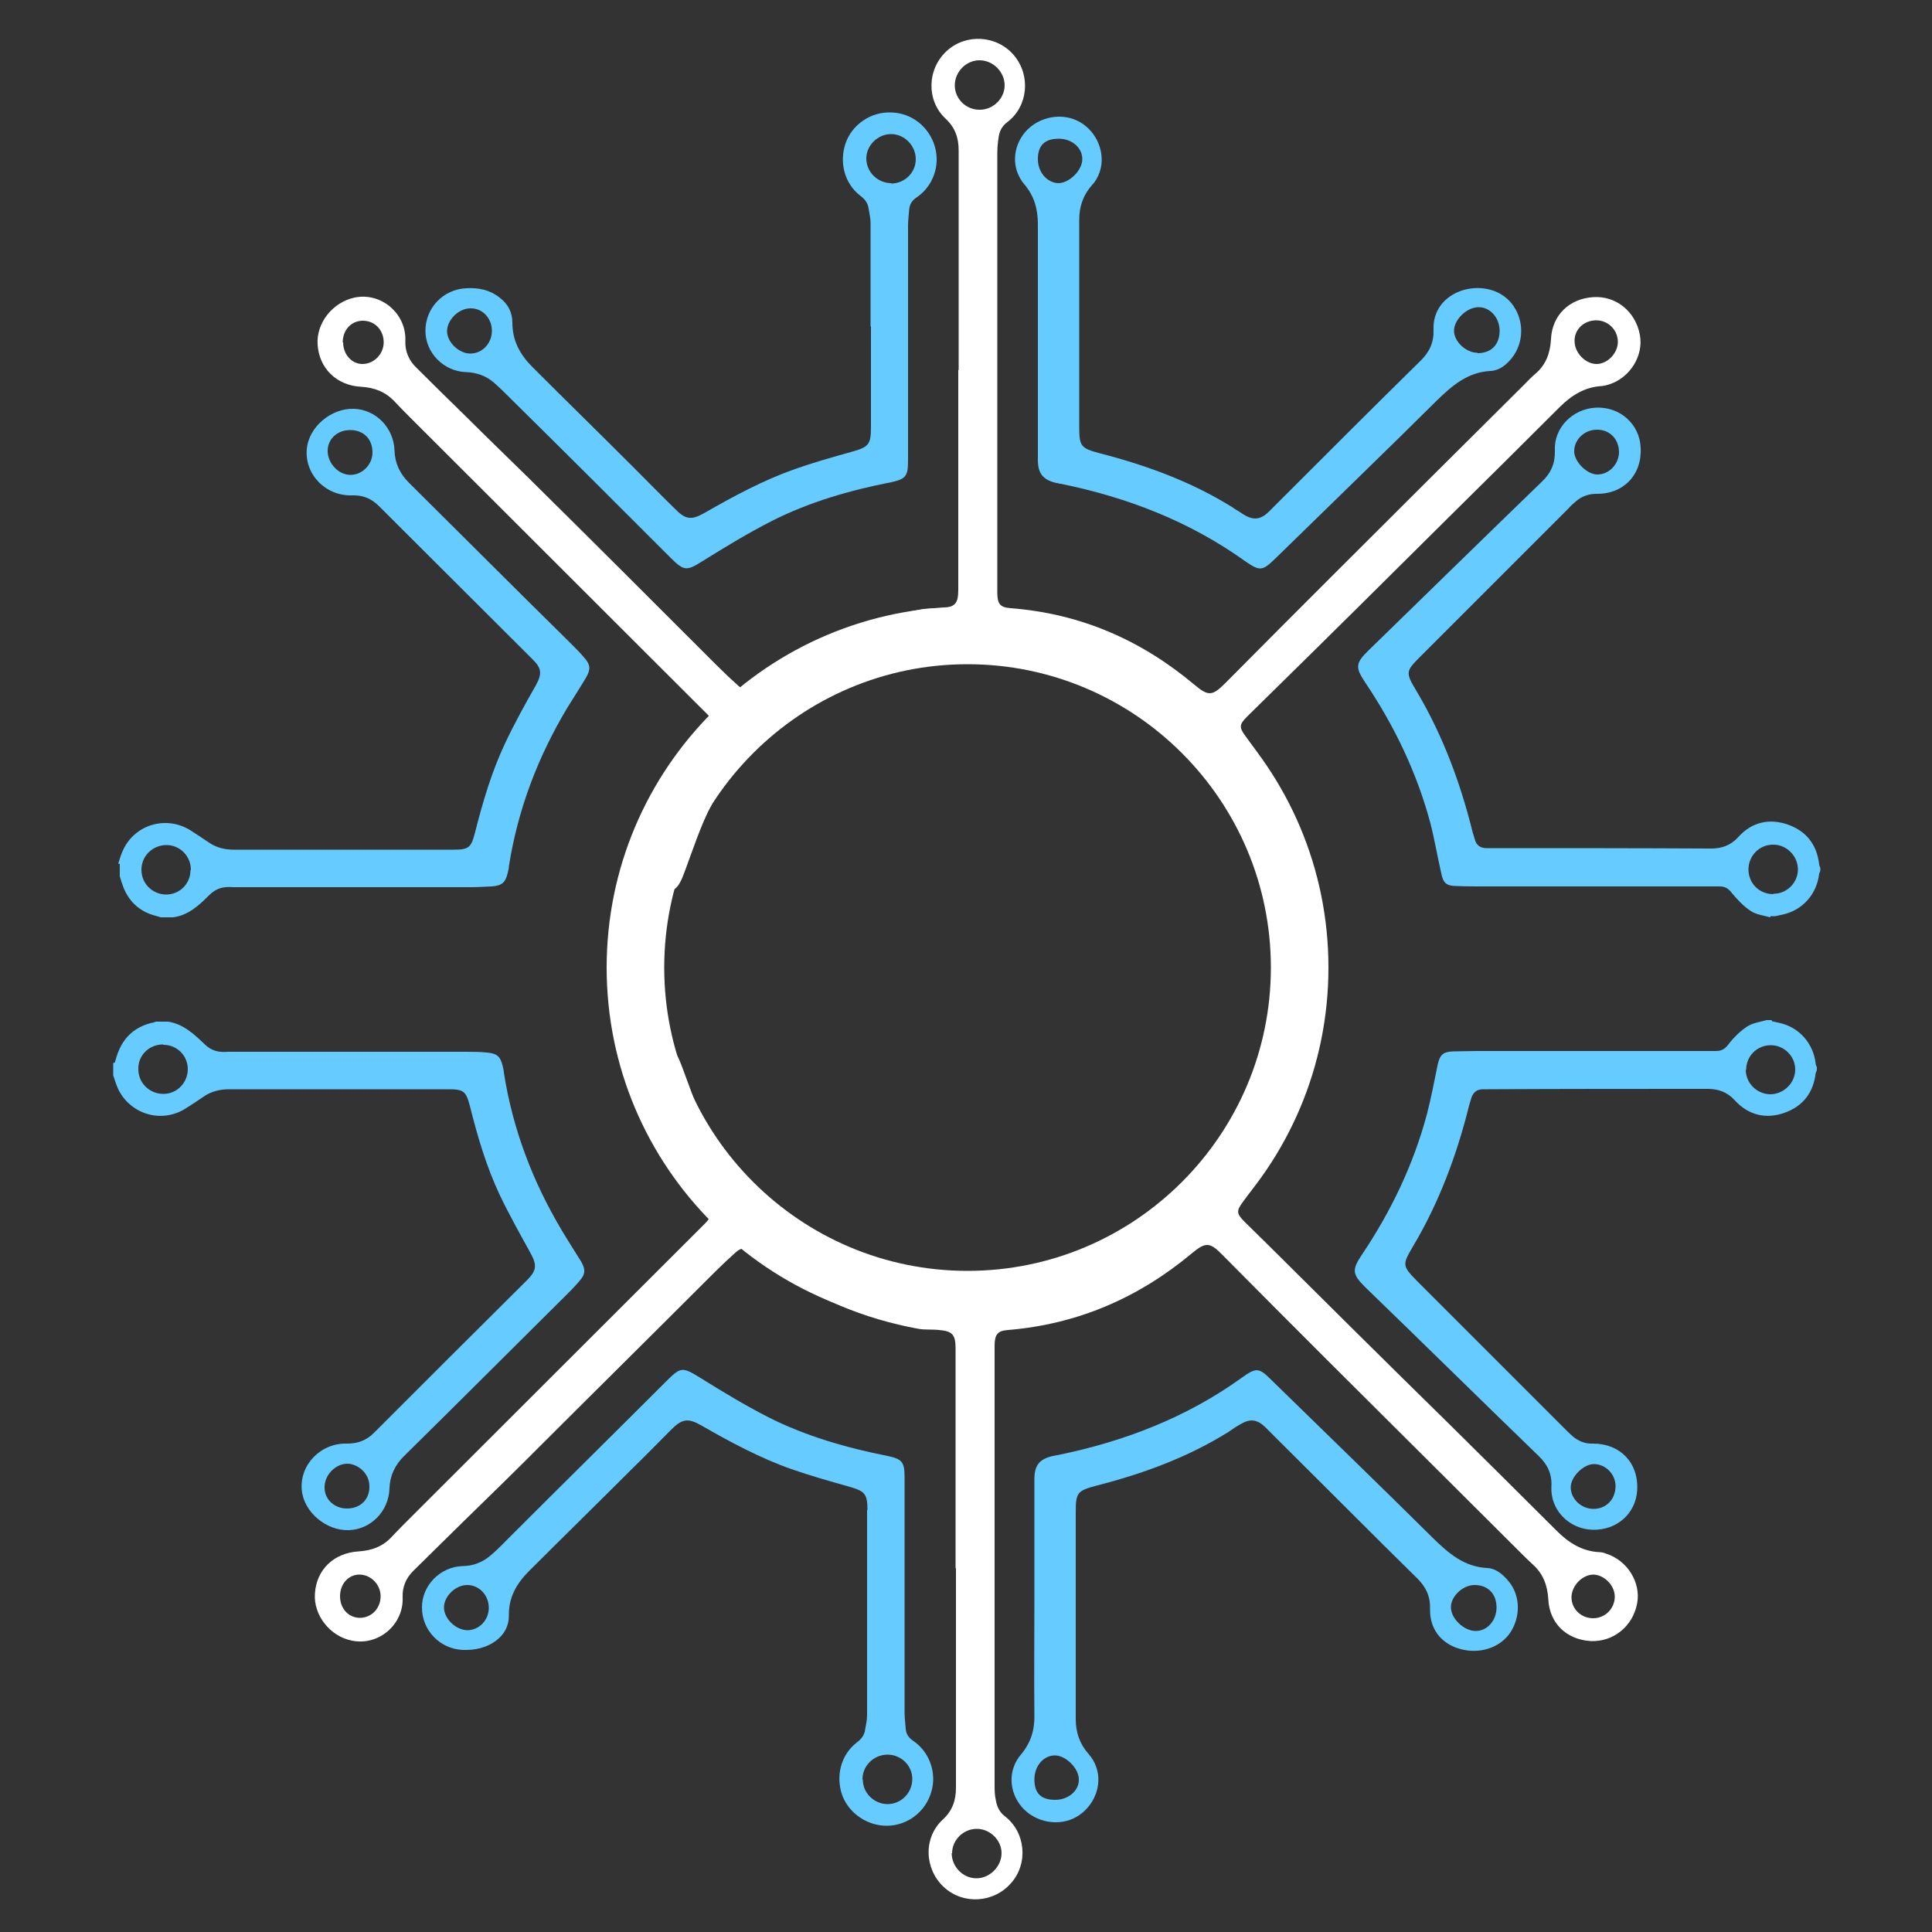
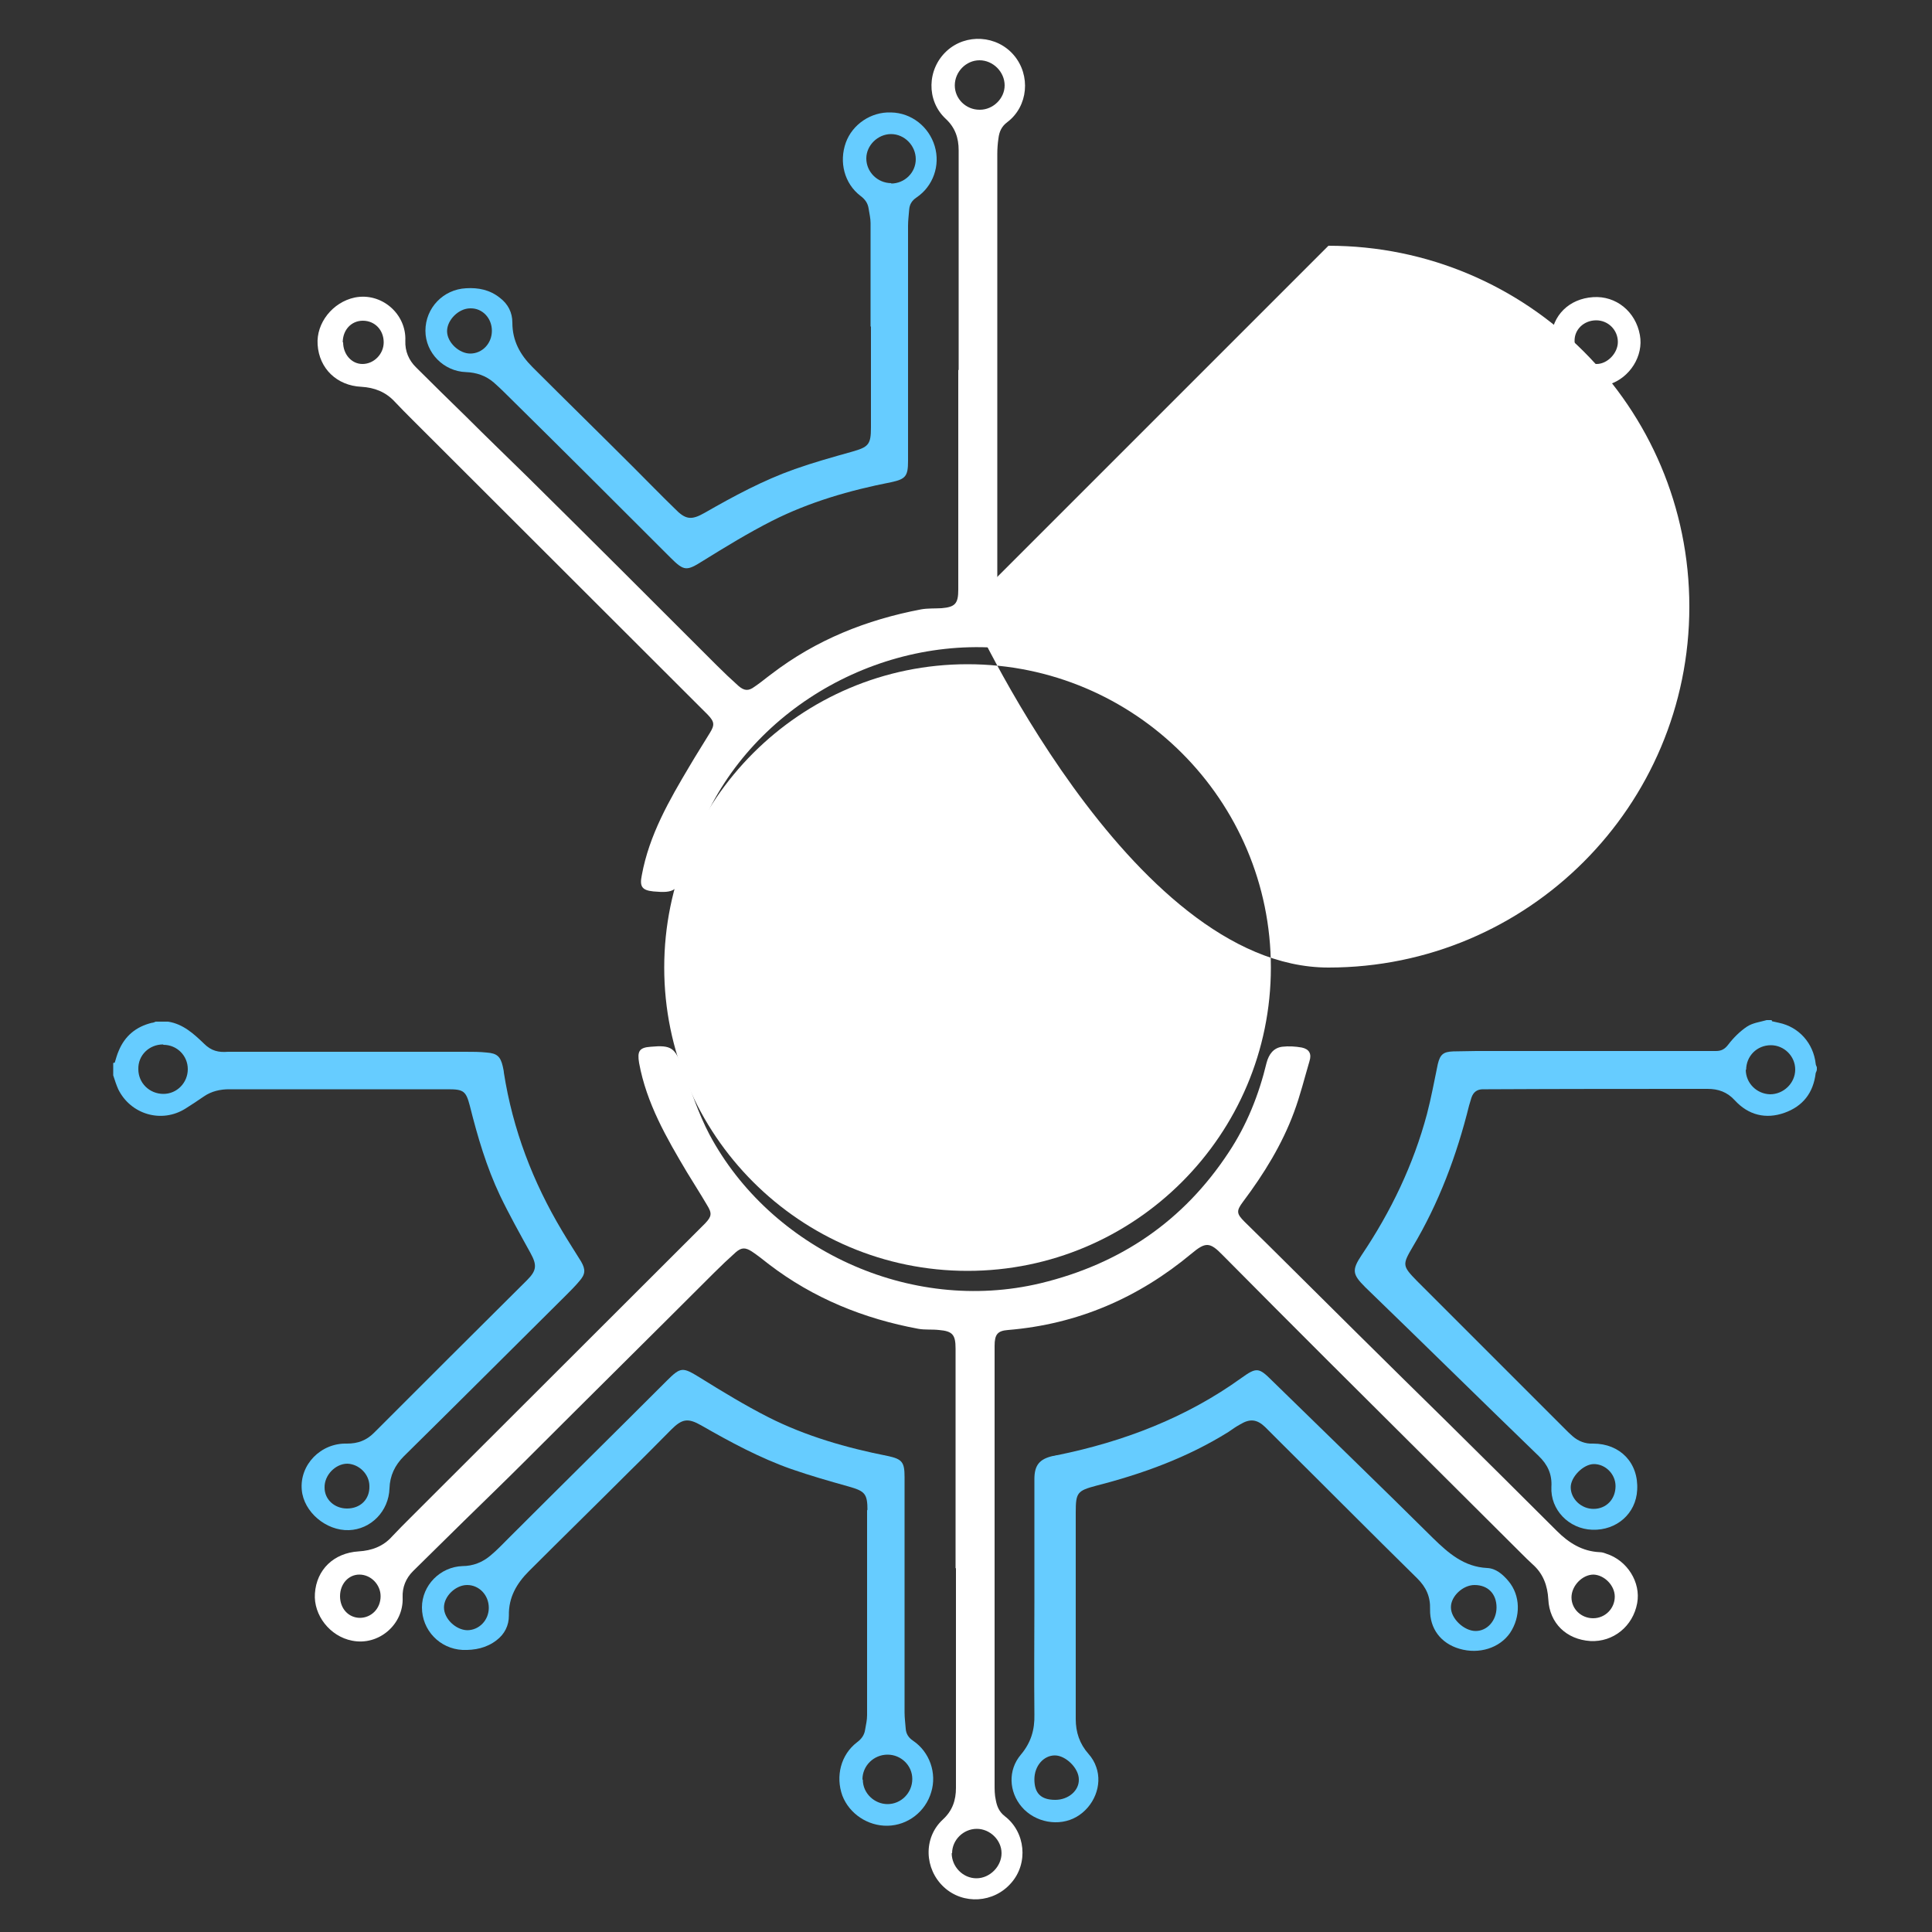
<svg xmlns="http://www.w3.org/2000/svg" id="Layer_1" data-name="Layer 1" viewBox="0 0 500 500">
  <rect x="0" y="0" width="500" height="500" fill="#333333" stroke="none" />
  <defs>
    <style>      .cls-1 {        fill: #6cf;      }      .cls-1, .cls-2 {        stroke-width: 0px;      }      .cls-2 {        fill: #fff;      }    </style>
  </defs>
  <g>
-     <path class="cls-1" d="M458.1,237.4c-1.7-.5-3.7-.7-5.1-1.7-1.8-1.2-3.4-2.9-4.8-4.6-.9-1.2-1.8-1.7-3.2-1.7-9.2,0-18.4,0-27.5,0-11.5,0-23,0-34.5,0-2,0-4,0-6-.1-2.6,0-3.5-.7-4-3.3-1-4.3-1.7-8.6-2.8-12.9-3.5-13.1-9.3-25.2-16.9-36.5-2.6-3.9-2.5-5,.9-8.3,15-14.6,29.9-29.2,44.9-43.7,2.3-2.2,3.4-4.7,3.3-8-.3-5.9,4.6-10.8,10.6-11.1,6.2-.3,11.3,4.2,11.6,10.3.4,7-4.4,12.1-11.4,12-2,0-3.8.6-5.3,1.9-.7.6-1.4,1.2-2,1.9-12.8,12.8-25.5,25.5-38.3,38.3-3.8,3.8-3.9,4.1-1.1,8.8,6.8,11.4,11.4,23.7,14.6,36.6.2.7.4,1.3.6,2,.4,1.5,1.5,2.2,3,2.2.5,0,1,0,1.4,0,18.9,0,37.8,0,56.7.1,2.8,0,5.1-.8,7.1-3,3.4-3.8,7.9-4.9,12.8-3.2,4.8,1.7,7.5,5.2,8.1,10.3,0,.3.2.6.3.9,0,.2,0,.4,0,.6,0,.3-.2.6-.3.9-.6,5.3-4.3,9.5-9.5,10.6-.6.1-1.2.3-1.8.4h-1.3ZM459,231.3c3.5,0,6.3-2.9,6.3-6.3,0-3.5-3-6.5-6.5-6.4-3.5,0-6.3,2.9-6.3,6.4,0,3.6,2.8,6.4,6.4,6.4ZM413.3,111.2c-3.2,0-5.9,2.5-5.9,5.6,0,2.7,3.3,6,6,6,3,0,5.5-2.6,5.6-5.7,0-3.4-2.3-5.9-5.7-5.9Z" />
-     <path class="cls-1" d="M30.6,223.5c.4-1.2.7-2.4,1.3-3.6,3.1-6.6,11.2-8.9,17.4-5,1.6,1,3.2,2.1,4.7,3.1,2,1.4,4.2,1.9,6.6,1.9,16.1,0,32.1,0,48.2,0,2.8,0,5.7,0,8.5,0,4,0,4.6-.5,5.6-4.3,2-7.9,4.3-15.8,7.8-23.2,2.4-5.1,5.1-10,7.9-14.9,1.7-3.1,1.7-4.5-.9-7-13.2-13.2-26.4-26.3-39.6-39.5-2-2-4.2-2.9-7-2.8-6.9.2-12.3-5.5-11.7-12,.5-5.7,6.3-10.6,12.2-10.4,5.7.2,10.3,4.9,10.5,10.8.1,3.3,1.4,6,3.7,8.3,14,13.9,28,27.9,42.1,41.8,1.1,1.1,2.3,2.3,3.3,3.5,1.6,1.8,1.7,3,.5,5.1-1.6,2.7-3.3,5.3-4.9,7.9-7.6,12.7-12.8,26.3-15.1,41,0,.6-.2,1.2-.3,1.7-.6,2.5-1.5,3.3-4.1,3.5-1.9.1-3.8.2-5.6.2-19.9,0-39.9,0-59.8,0-.5,0-1.1,0-1.6,0-2.4-.2-4.3.2-6.2,2.1-2.6,2.6-5.4,5.2-9.3,5.7h-3.2c-.3-.1-.7-.2-1-.3-4.1-1-7-3.4-8.6-7.3-.4-1-.7-2-1-3v-3.2ZM49.4,225.1c0-3.5-2.8-6.4-6.3-6.4-3.6,0-6.5,2.8-6.5,6.4,0,3.6,2.9,6.4,6.4,6.4,3.5,0,6.3-2.8,6.3-6.3ZM90.6,111.3c-3.3,0-5.8,2.3-5.8,5.4,0,3.2,2.8,6.2,5.9,6.2,3.1,0,5.7-2.7,5.7-5.8,0-3.5-2.3-5.8-5.8-5.8Z" />
-     <path class="cls-1" d="M268.6,87.3c0-9.7,0-19.5,0-29.2,0-4-.9-7.3-3.5-10.4-3.4-4-3.1-9.6.2-13.5,3.5-4.1,9.7-5.2,14.2-2.6,4.5,2.6,6.7,8.2,5.1,12.9-.4,1.2-1.1,2.5-2,3.4-2.3,2.6-3.3,5.6-3.3,9,0,17.8,0,35.7,0,53.5,0,5.1.4,5.6,5.3,6.9,12,3.1,23.6,7.3,34.2,13.9,1,.7,2.1,1.3,3.1,2,2.5,1.5,4.3,1.3,6.4-.7,1.4-1.4,2.8-2.8,4.2-4.2,11.7-11.7,23.4-23.4,35.2-35,2.3-2.3,3.4-4.7,3.3-8-.2-4.9,2.8-8.7,7.6-10.2,5.1-1.5,10.4.1,13.1,4.1,2.8,4.1,2.6,9.6-.4,13.4-1.4,1.8-3.3,3.3-5.5,3.4-6,.3-10,3.8-14,7.7-13.8,13.7-27.8,27.2-41.7,40.8-3.4,3.3-4,3.4-7.9.7-14.4-10.3-30.5-16.5-47.7-20-.4,0-.7-.2-1.1-.2-3.5-.8-4.8-2.5-4.8-6,0-10.5,0-21.1,0-31.6h0ZM382.4,91.4c3.5,0,5.7-2.2,5.7-5.8,0-3.3-2.4-6.1-5.4-6.1-3.1,0-6.4,3.2-6.4,6.1,0,2.8,3.1,5.7,6.1,5.7ZM268.6,41.2c0,3.4,2.4,6.1,5.3,6.2,2.8,0,6.2-3.3,6.2-6.2,0-3-2.7-5.3-6.1-5.3-3.6,0-5.4,1.7-5.4,5.3Z" />
    <path class="cls-1" d="M225.3,84.6c0-9,0-17.9,0-26.9,0-1.2-.3-2.4-.5-3.7-.2-1.4-.9-2.4-2.1-3.3-4.2-3.2-5.6-8.8-3.8-13.8,1.7-4.7,6.5-8,11.7-7.8,5.3.1,9.8,3.7,11.3,8.7,1.5,5-.4,10.4-4.7,13.3-1.2.8-1.8,1.8-1.9,3.1-.1,1.4-.3,2.8-.3,4.2,0,20.3,0,40.6,0,60.9,0,3.9-.6,4.7-4.4,5.5-10.7,2.1-21.1,5.1-30.8,10-6.1,3.1-12,6.7-17.8,10.3-4.3,2.7-4.9,2.8-8.5-.8-13.6-13.6-27.2-27.2-40.9-40.7-1.6-1.6-3.1-3.1-4.8-4.6-2.1-1.8-4.5-2.6-7.2-2.7-5.8-.2-10.5-5-10.5-10.7,0-5.9,4.6-10.7,10.5-11,3.2-.2,6.2.4,8.8,2.5,2.1,1.6,3.2,3.8,3.2,6.4,0,4.7,2,8.3,5.2,11.5,8.7,8.7,17.5,17.3,26.2,26,3.5,3.5,7,7.1,10.6,10.6,2.8,2.9,4.3,3.1,7.8,1.1,7.5-4.3,15.1-8.4,23.3-11.3,4.8-1.7,9.8-3.1,14.8-4.5,4.2-1.2,4.9-1.8,4.9-6.2,0-8.8,0-17.5,0-26.3ZM230.6,47.5c3.5,0,6.4-2.8,6.4-6.3,0-3.5-2.9-6.5-6.4-6.5-3.4,0-6.4,2.9-6.4,6.3,0,3.5,2.9,6.4,6.5,6.4ZM127.3,85.6c0-3.3-2.5-5.9-5.6-5.8-3,0-6,3-6,5.9,0,2.9,3.1,5.8,6,5.8,3.1,0,5.6-2.6,5.6-5.9Z" />
  </g>
  <g>
    <path class="cls-1" d="M458.6,264.3c.6.1,1.2.3,1.8.4,5.2,1.1,8.9,5.3,9.5,10.6,0,.3.2.6.3.9,0,.2,0,.4,0,.6,0,.3-.2.6-.3.9-.6,5.1-3.3,8.6-8.1,10.3-4.8,1.7-9.3.6-12.8-3.2-2-2.2-4.3-3-7.1-3-18.9,0-37.8,0-56.7.1-.5,0-1,0-1.4,0-1.5,0-2.5.7-3,2.2-.2.7-.4,1.3-.6,2-3.2,12.9-7.8,25.2-14.6,36.6-2.7,4.6-2.7,4.9,1.1,8.8,12.8,12.8,25.5,25.5,38.3,38.3.6.6,1.3,1.3,2,1.9,1.5,1.3,3.3,2,5.3,1.9,7,0,11.8,5,11.4,12-.3,6.1-5.3,10.5-11.6,10.3-6.1-.2-10.9-5.2-10.6-11.1.2-3.3-1-5.8-3.3-8-15-14.5-29.9-29.2-44.9-43.7-3.3-3.3-3.5-4.4-.9-8.3,7.6-11.3,13.4-23.4,16.9-36.5,1.1-4.2,1.9-8.6,2.8-12.9.6-2.5,1.4-3.2,4-3.3,2,0,4-.1,6-.1,11.5,0,23,0,34.5,0,9.2,0,18.4,0,27.5,0,1.4,0,2.3-.5,3.2-1.7,1.3-1.7,3-3.4,4.8-4.6,1.5-1,3.4-1.2,5.1-1.7h1.3ZM451.8,276.8c0,3.5,2.8,6.3,6.3,6.4,3.5,0,6.5-2.9,6.5-6.4,0-3.5-2.9-6.3-6.3-6.3-3.6,0-6.4,2.8-6.4,6.4ZM418.1,384.6c0-3.1-2.6-5.7-5.6-5.7-2.7,0-6,3.3-6,6,0,3,2.7,5.6,5.9,5.6,3.3,0,5.7-2.5,5.7-5.9Z" />
    <path class="cls-1" d="M29.7,275c.3-1,.6-2.1,1-3,1.6-3.9,4.5-6.3,8.6-7.3.4,0,.7-.2,1-.3h3.2c3.9.6,6.7,3.2,9.3,5.7,1.9,1.9,3.8,2.3,6.2,2.1.5,0,1.1,0,1.6,0,19.9,0,39.9,0,59.8,0,1.9,0,3.8,0,5.6.2,2.6.2,3.5,1,4.1,3.5.1.6.3,1.2.3,1.7,2.3,14.7,7.5,28.3,15.1,41,1.6,2.7,3.3,5.3,4.9,7.9,1.2,2.1,1.1,3.3-.5,5.1-1,1.2-2.2,2.4-3.3,3.5-14,13.9-28,27.9-42.1,41.8-2.3,2.3-3.6,5-3.7,8.3-.2,5.9-4.8,10.6-10.5,10.8-5.9.2-11.7-4.7-12.2-10.4-.6-6.5,4.9-12.2,11.7-12,2.8,0,5-.8,7-2.8,13.2-13.2,26.4-26.4,39.6-39.5,2.5-2.5,2.6-3.9.9-7-2.7-4.9-5.5-9.9-7.9-14.9-3.5-7.4-5.8-15.2-7.8-23.2-1-3.8-1.6-4.3-5.6-4.3-2.8,0-5.7,0-8.5,0-16.1,0-32.1,0-48.2,0-2.3,0-4.6.5-6.6,1.9-1.6,1.1-3.1,2.1-4.7,3.1-6.2,3.9-14.2,1.5-17.4-5-.5-1.1-.9-2.4-1.3-3.6v-3.2ZM42.2,270.3c-3.6,0-6.5,2.8-6.4,6.4,0,3.6,2.9,6.4,6.5,6.4,3.5,0,6.3-2.9,6.3-6.4,0-3.5-2.8-6.3-6.3-6.3ZM95.6,384.6c0-3.1-2.7-5.7-5.7-5.8-3.1,0-6,3-5.9,6.2,0,3.1,2.6,5.4,5.8,5.4,3.5,0,5.9-2.4,5.8-5.8Z" />
    <path class="cls-1" d="M267.7,414.4c0-10.5,0-21.1,0-31.6,0-3.6,1.3-5.2,4.8-6,.4,0,.7-.2,1.1-.2,17.2-3.5,33.4-9.7,47.7-20,3.9-2.8,4.5-2.7,7.9.7,13.9,13.6,27.9,27.1,41.7,40.8,4,3.9,8,7.4,14,7.7,2.2.1,4,1.6,5.5,3.4,3.1,3.7,3.2,9.2.4,13.4-2.7,3.9-8,5.6-13.1,4.1-4.8-1.4-7.7-5.2-7.6-10.2.1-3.3-1-5.7-3.3-8-11.8-11.6-23.5-23.4-35.2-35-1.4-1.4-2.8-2.8-4.2-4.2-2.1-2-3.9-2.2-6.4-.7-1.1.6-2.1,1.3-3.1,2-10.6,6.6-22.1,10.8-34.2,13.9-4.9,1.3-5.3,1.8-5.3,6.9,0,17.8,0,35.7,0,53.5,0,3.4,1,6.4,3.3,9,.9,1,1.6,2.2,2,3.4,1.7,4.7-.6,10.3-5.1,12.9-4.5,2.6-10.7,1.5-14.2-2.6-3.3-3.9-3.6-9.5-.2-13.5,2.6-3.1,3.6-6.4,3.5-10.4-.1-9.7,0-19.5,0-29.2h0ZM375.5,416c0,2.9,3.4,6.1,6.4,6.1,3,0,5.4-2.7,5.4-6.1,0-3.5-2.2-5.8-5.7-5.8-3,0-6.1,2.9-6.1,5.7ZM273.1,465.8c3.4,0,6.2-2.4,6.1-5.3,0-2.9-3.4-6.2-6.2-6.2-2.9,0-5.3,2.7-5.3,6.2,0,3.6,1.7,5.3,5.4,5.3Z" />
    <path class="cls-1" d="M224.5,390.9c0-4.4-.7-5-4.9-6.2-5-1.4-9.9-2.8-14.8-4.5-8.2-2.9-15.8-7-23.3-11.3-3.5-2-5-1.7-7.8,1.1-3.5,3.5-7,7.1-10.6,10.6-8.7,8.7-17.5,17.3-26.2,26-3.2,3.2-5.3,6.8-5.2,11.5,0,2.6-1.1,4.8-3.2,6.4-2.6,2-5.6,2.6-8.8,2.5-5.9-.3-10.5-5.1-10.5-11,0-5.7,4.7-10.5,10.5-10.7,2.7,0,5.2-1,7.2-2.7,1.7-1.4,3.2-3,4.8-4.6,13.6-13.6,27.3-27.1,40.9-40.7,3.6-3.6,4.1-3.5,8.5-.8,5.8,3.6,11.7,7.2,17.8,10.3,9.7,4.9,20.2,7.9,30.8,10,3.8.8,4.4,1.6,4.4,5.5,0,20.3,0,40.6,0,60.9,0,1.4.2,2.8.3,4.2.1,1.3.7,2.3,1.9,3.1,4.3,2.9,6.2,8.4,4.7,13.3-1.5,5.1-6.1,8.6-11.3,8.7-5.1.1-9.9-3.1-11.7-7.8-1.8-5-.4-10.6,3.8-13.8,1.2-.9,1.9-1.9,2.1-3.3.2-1.2.5-2.4.5-3.7,0-9,0-17.9,0-26.9,0-8.8,0-17.5,0-26.3ZM223.3,460.6c0,3.5,3,6.3,6.4,6.3,3.5,0,6.4-2.9,6.4-6.5,0-3.5-2.9-6.3-6.4-6.3-3.6,0-6.5,2.9-6.5,6.4ZM120.9,410.2c-3,0-6,2.9-6,5.8,0,2.9,3,5.8,6,5.9,3.1,0,5.6-2.6,5.6-5.8,0-3.3-2.5-5.9-5.6-5.9Z" />
  </g>
  <g>
    <path class="cls-2" d="M248.1,95.8c0-19,0-37.9,0-56.9,0-3.2-.9-5.9-3.4-8.2-5-4.7-4.8-12.8.3-17.5,5-4.6,13-4.1,17.4,1.1,4.4,5.2,3.7,13.2-1.7,17.3-1.5,1.1-2.1,2.5-2.3,4.2-.2,1.3-.3,2.7-.3,4,0,37.8,0,75.7,0,113.5,0,3,.7,3.9,3.5,4.1,18,1.4,33.7,8.2,47.5,19.8,3.6,3,4.6,3,8-.4,9.1-9.2,18.3-18.4,27.4-27.5,16.5-16.5,33.1-33,49.7-49.5,1.1-1.1,2.1-2.2,3.2-3.1,2.8-2.4,3.8-5.5,4-9,.3-6.1,4.7-10.4,10.9-10.8,5.9-.4,11,3.7,12.1,9.8,1,5.4-2.6,11.1-8,12.8-.6.2-1.1.3-1.7.4-4.5.2-8,2.4-11.1,5.5-9.5,9.5-19,18.9-28.5,28.3-15.4,15.3-30.8,30.6-46.3,45.8-2,2-4,3.9-6,5.9-2.1,2.1-2.2,2.8-.4,5.2,5.3,7.2,10.1,14.7,13.2,23.2,1.6,4.3,2.7,8.8,4,13.2.5,1.9-.1,3.1-2,3.5-1.6.3-3.4.5-5.1.2-2.2-.3-3.5-1.9-4-4.1-2.1-8.2-5.1-16.1-9.8-23.2-11.7-17.8-28-28.9-48.7-33.9-33.8-8.1-69.9,8.9-85.7,38.5-2.9,5.4-4.8,11.4-7,17.3-1.9,5.2-2.8,5.9-8.2,5.4-3-.3-3.6-1.3-3-4.2,1.9-10.4,7.1-19.4,12.4-28.3,1.7-2.9,3.5-5.7,5.2-8.5,1.3-2.1,1.2-2.9-.5-4.7-.4-.4-.8-.8-1.1-1.1-25.1-25.1-50.2-50.1-75.3-75.2-1.6-1.6-3.1-3.1-4.6-4.7-2.4-2.6-5.3-3.7-8.7-3.9-6.3-.3-10.9-4.7-11.3-10.9-.4-5.6,3.9-11,9.6-12.2,6.9-1.4,13.4,4.2,13.1,11.2-.1,2.7.9,5,2.7,6.8,4.3,4.3,8.7,8.6,13.1,12.9,5.2,5.2,10.5,10.3,15.8,15.5,16.4,16.2,32.7,32.5,49,48.8,1.8,1.8,3.7,3.6,5.6,5.3,1.5,1.3,2.6,1.4,4.2.2,1.5-1,2.9-2.2,4.4-3.3,11.5-8.8,24.5-14,38.7-16.7,1.7-.3,3.5-.2,5.3-.3,3.5-.3,4.3-1.2,4.3-4.8,0-19,0-37.9,0-56.9,0,0,0,0,0,0ZM253.6,28.4c3.4,0,6.4-2.9,6.4-6.3,0-3.5-3-6.5-6.5-6.5-3.5,0-6.4,3-6.4,6.5,0,3.5,2.9,6.3,6.4,6.3ZM413.1,82.9c-3.2,0-5.7,2.4-5.6,5.4,0,3,2.8,5.9,5.7,5.9,2.8,0,5.5-2.8,5.5-5.7,0-3.1-2.5-5.6-5.6-5.6ZM88.8,88.6c0,3.1,2.2,5.6,5,5.6,3,0,5.5-2.6,5.5-5.6,0-3.2-2.3-5.6-5.4-5.6-3,0-5.2,2.4-5.2,5.6Z" />
    <path class="cls-2" d="M247.3,405.9c0-19,0-37.9,0-56.9,0-3.6-.8-4.5-4.3-4.8-1.8-.2-3.6,0-5.3-.3-14.1-2.6-27.2-7.9-38.7-16.7-1.4-1.1-2.9-2.3-4.4-3.3-1.7-1.1-2.7-1.1-4.2.2-1.9,1.7-3.8,3.5-5.6,5.3-16.3,16.3-32.7,32.5-49,48.8-5.2,5.2-10.5,10.3-15.8,15.5-4.4,4.3-8.7,8.6-13.1,12.9-1.9,1.9-2.8,4.2-2.7,6.8.3,7-6.2,12.6-13.1,11.2-5.7-1.1-10-6.6-9.6-12.2.4-6.2,4.9-10.5,11.3-10.9,3.4-.2,6.4-1.3,8.7-3.9,1.5-1.6,3.1-3.2,4.6-4.7,25.1-25.1,50.2-50.1,75.3-75.2.4-.4.8-.8,1.1-1.1,1.7-1.8,1.8-2.6.5-4.7-1.7-2.9-3.5-5.7-5.2-8.5-5.3-8.9-10.5-17.9-12.4-28.3-.5-3,0-4,3-4.2,5.4-.5,6.3.3,8.2,5.4,2.2,5.8,4.1,11.8,7,17.3,15.8,29.6,51.8,46.6,85.7,38.5,20.7-5,37-16.1,48.7-33.9,4.7-7.1,7.8-14.9,9.8-23.2.6-2.2,1.8-3.8,4-4.1,1.7-.2,3.4-.1,5.1.2,1.9.4,2.6,1.6,2,3.5-1.3,4.4-2.4,8.9-4,13.2-3.1,8.4-7.8,16-13.2,23.2-1.8,2.4-1.7,3.1.4,5.2,2,2,4,3.9,6,5.9,15.4,15.3,30.8,30.6,46.3,45.8,9.5,9.4,19,18.8,28.5,28.3,3.1,3.1,6.6,5.3,11.1,5.5.6,0,1.2.2,1.7.4,5.4,1.7,9,7.4,8,12.8-1.1,6-6.2,10.1-12.1,9.8-6.2-.4-10.6-4.6-10.9-10.8-.2-3.5-1.3-6.6-4-9-1.1-1-2.2-2.1-3.2-3.1-16.6-16.5-33.1-33-49.7-49.5-9.2-9.2-18.3-18.3-27.4-27.5-3.3-3.4-4.4-3.4-8-.4-13.8,11.5-29.5,18.3-47.5,19.8-2.7.2-3.5,1.1-3.5,4.1,0,37.8,0,75.7,0,113.5,0,1.3,0,2.7.3,4,.3,1.7.9,3.1,2.3,4.2,5.4,4.1,6.2,12.2,1.7,17.3-4.5,5.2-12.4,5.7-17.4,1.1-5.1-4.7-5.4-12.8-.3-17.5,2.5-2.3,3.4-5,3.4-8.2,0-19,0-37.9,0-56.9,0,0,0,0,0,0ZM246.3,479.6c0,3.5,2.9,6.5,6.4,6.5,3.5,0,6.5-3.1,6.5-6.5,0-3.4-3-6.3-6.4-6.3-3.5,0-6.4,2.9-6.4,6.3ZM417.9,413.2c0-2.9-2.7-5.6-5.5-5.7-2.9,0-5.7,2.9-5.7,5.9,0,3,2.5,5.4,5.6,5.4,3.1,0,5.6-2.5,5.6-5.6ZM93.1,418.7c3,0,5.4-2.4,5.4-5.6,0-3-2.5-5.6-5.5-5.6-2.8,0-5,2.4-5,5.6,0,3.2,2.2,5.6,5.2,5.6Z" />
-     <path class="cls-2" d="M250.4,171.9c43.3,0,78.5,35.2,78.5,78.5s-35.2,78.5-78.5,78.5-78.5-35.2-78.5-78.5,35.2-78.5,78.5-78.5M250.4,157c-51.6,0-93.4,41.8-93.4,93.4s41.8,93.4,93.4,93.4,93.4-41.8,93.4-93.4-41.8-93.4-93.4-93.4h0Z" />
+     <path class="cls-2" d="M250.4,171.9c43.3,0,78.5,35.2,78.5,78.5s-35.2,78.5-78.5,78.5-78.5-35.2-78.5-78.5,35.2-78.5,78.5-78.5M250.4,157s41.8,93.4,93.4,93.4,93.4-41.8,93.4-93.4-41.8-93.4-93.4-93.4h0Z" />
  </g>
</svg>